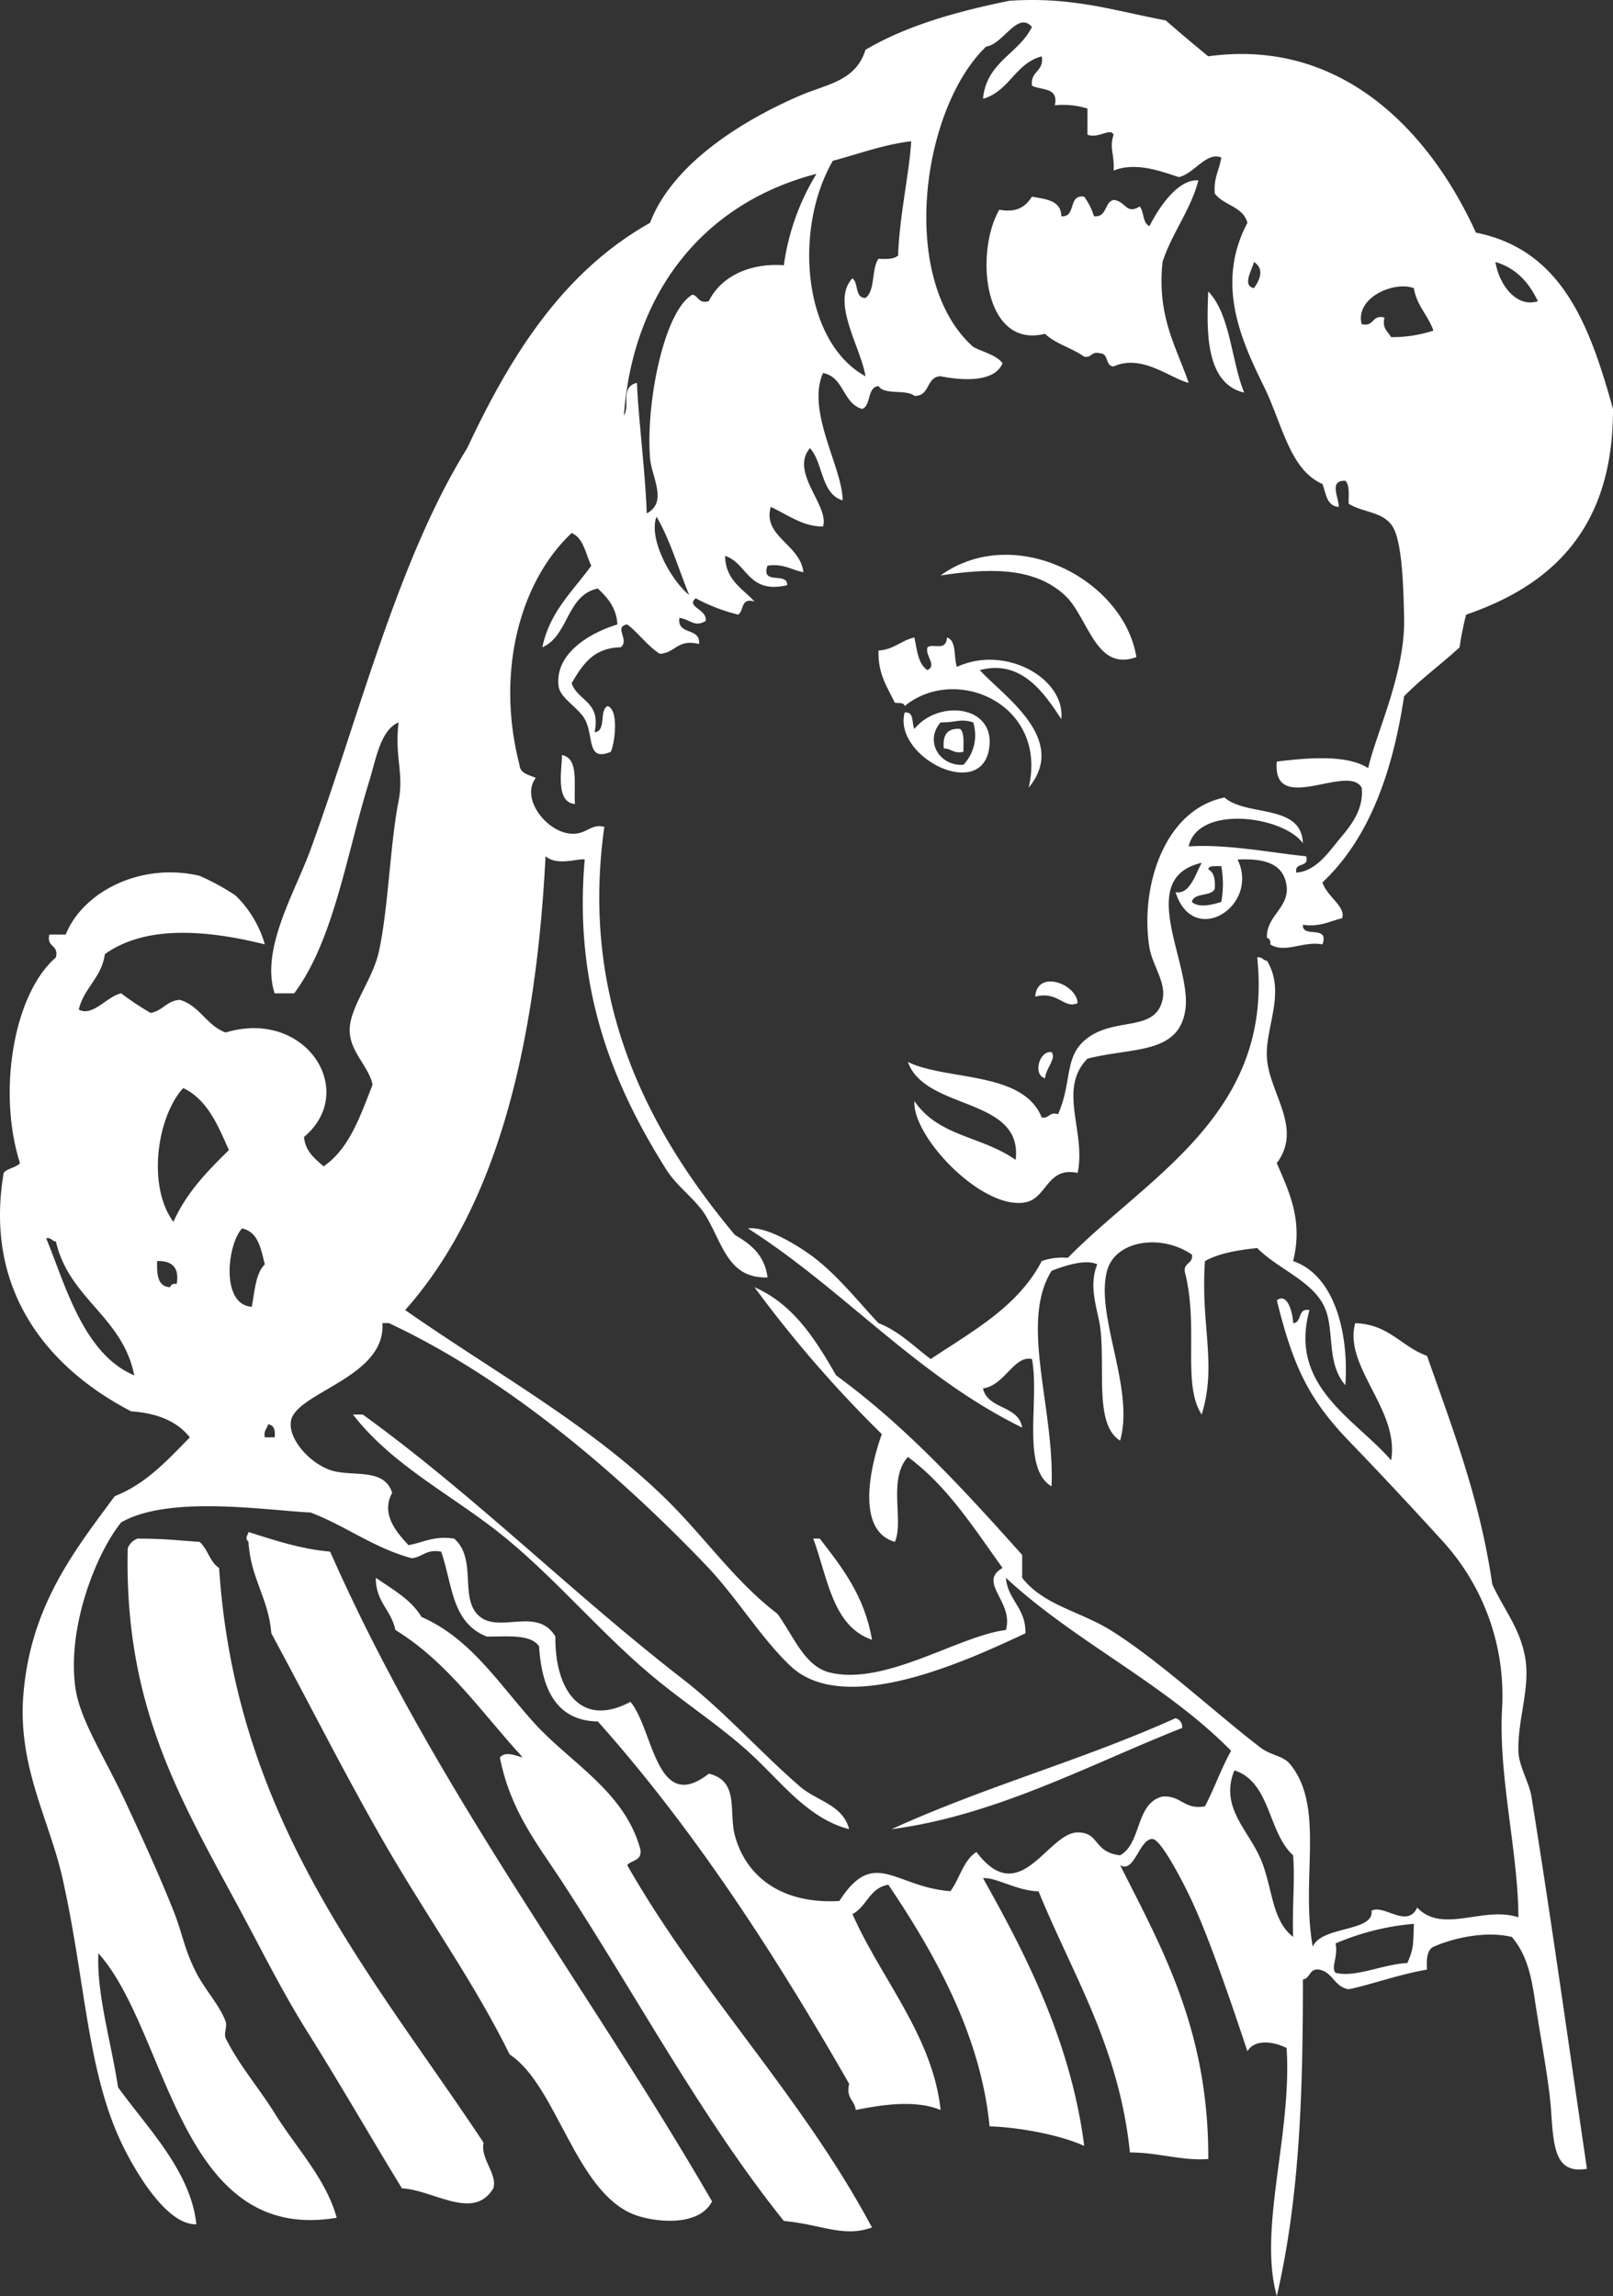
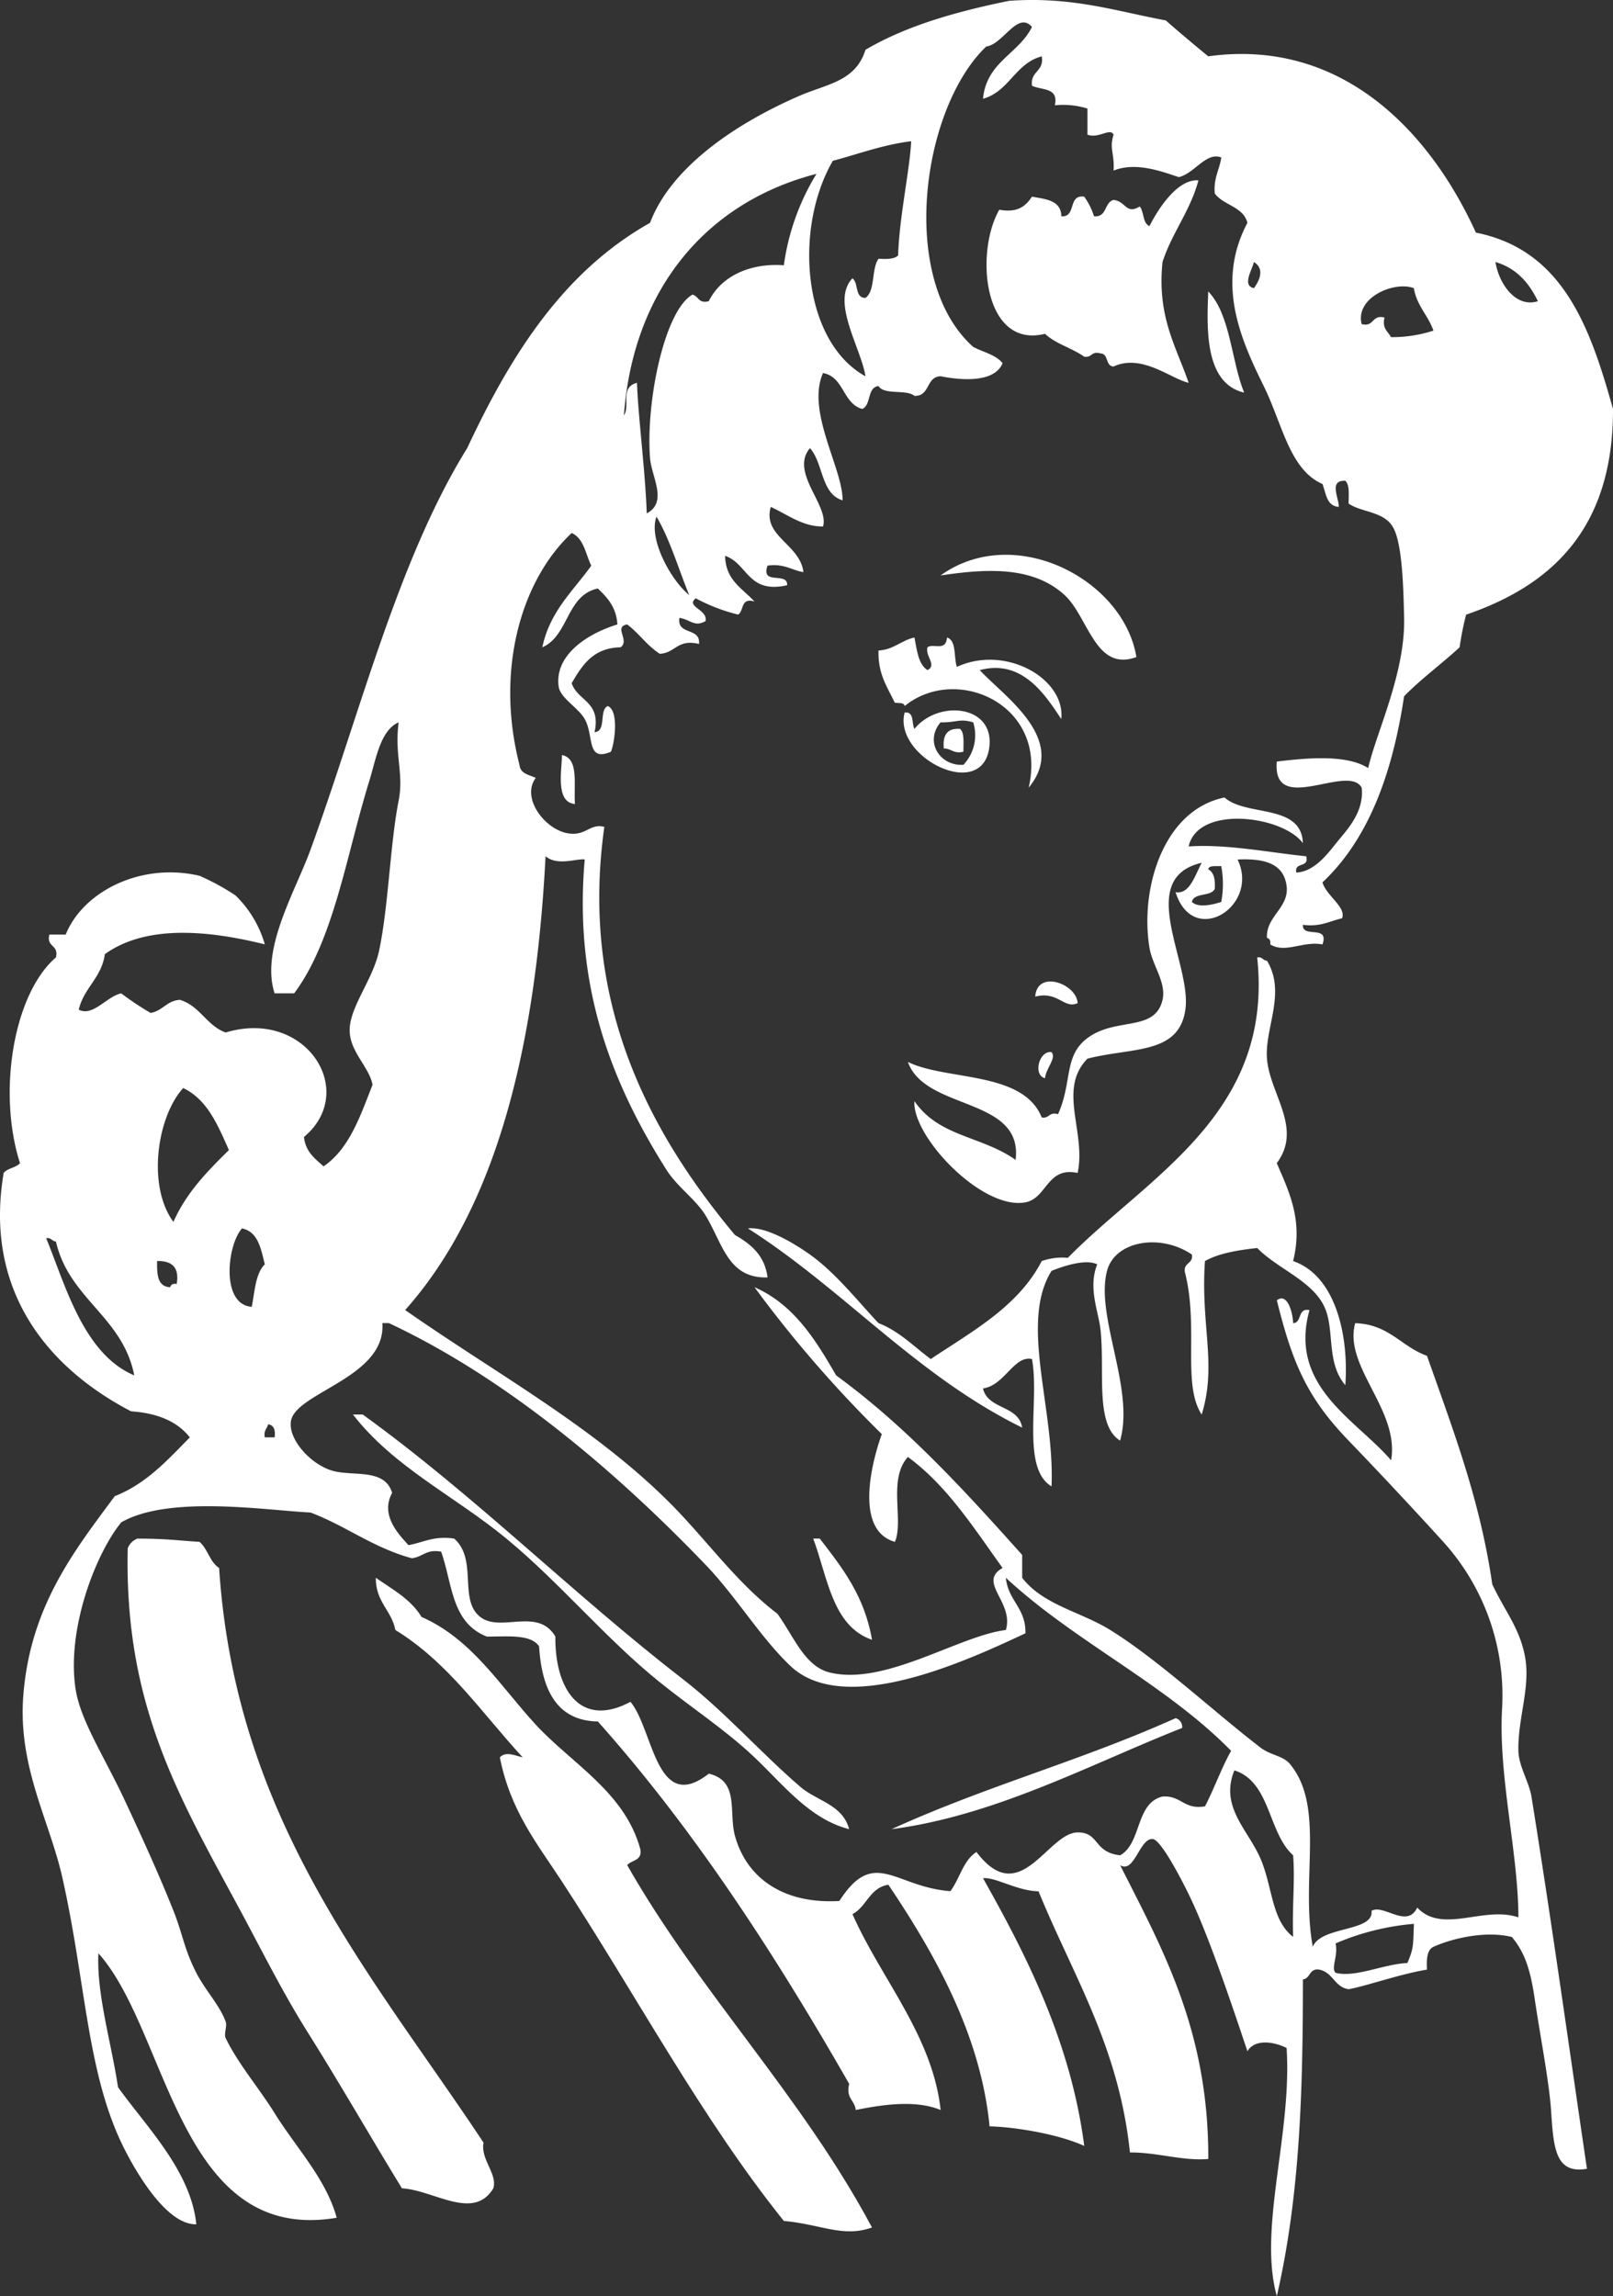
<svg xmlns="http://www.w3.org/2000/svg" fill="#FFF" viewBox="0 0 239.701 341.15">
  <rect x="0" y="0" width="239.701" height="341.15" fill="#333333" stroke="none" />
  <title>retro_ad__womenAsset 6</title>
  <g>
    <path d="M178.093,26.8c-1.231,4.591-3.909,7.734-5.336,12.128-.841,8.117,2.025,12.529,3.882,17.949-2.617-.577-6.927-4.363-11.158-2.425-1.248-.048-.694-1.894-1.94-1.941-1.372-.4-1.258.684-2.426.485-1.788-1.284-4.248-1.9-5.821-3.4-9.126,2.286-10.462-12.04-6.793-18.434,2.762.5,3.955-.574,4.853-1.94,2.051.374,4.325.524,4.365,2.911,2.288.186.922-3.283,3.4-2.911a9.964,9.964,0,0,1,1.455,2.911c1.972.193,1.493-2.065,2.911-2.426,1.843.194,1.841,2.231,3.881.971.672.781.41,2.5,1.454,2.91C172.288,30.7,175.1,26.567,178.093,26.8Z" style="fill-rule: evenodd" />
    <path d="M179.549,43.3c3.325,3.466,3.389,10.194,5.335,15.038C178.862,56.949,179.369,48.377,179.549,43.3Z" style="fill-rule: evenodd" />
    <path d="M168.876,97.628c-6.116,2.266-7.13-5.975-10.672-9.216-4.725-4.326-11.609-3.934-18.434-2.911C150.709,77.63,166.98,86.042,168.876,97.628Z" style="fill-rule: evenodd" />
    <path d="M135.89,94.718c.376,1.887.555,3.971,1.94,4.851,1.466-.735-.4-2.129,0-3.395.859-.648,2.722.707,2.91-1.456,1.453.488.958,2.923,1.456,4.366,7.217-3.335,16.136,1.726,15.523,7.762-2.456-3.723-5.876-8.957-12.128-7.277,3.593,3.894,13.243,10.259,7.277,17.464,2.9-12.365-10.759-18.384-18.434-12.128-.078-.568-.885-.409-1.455-.486-1.094-2.3-2.54-4.251-2.426-7.761C132.841,96.521,133.9,95.155,135.89,94.718Z" style="fill-rule: evenodd" />
    <path d="M134.434,105.875c1.472-.178,1.007,1.581,1.456,2.426,3.52-4.329,11.66-3.552,11.157,2.425C146.32,119.351,132.677,112.544,134.434,105.875Zm5.336,1.456c-2.408,2.829-.144,6.524,3.4,6.306a6.392,6.392,0,0,0,1.455-6.306C142.545,106.717,142.223,107.367,139.77,107.331Z" style="fill-rule: evenodd" />
    <path d="M142.681,108.3c.668.625.48,2.107.485,3.395-1.482.351-1.769-.5-2.91-.484C140.055,109.233,140.752,108.151,142.681,108.3Z" style="fill-rule: evenodd" />
    <path d="M83.5,112.182c2.582.489,1.736,4.406,1.94,7.276C82.391,119.222,83.575,114.011,83.5,112.182Z" style="fill-rule: evenodd" />
    <path d="M186.825,142.258c.783-.136.836.459,1.455.486,2.89,4.76-.355,10,0,14.552.411,5.251,5.349,10.319,1.456,15.524,1.775,4.14,3.957,8.458,2.425,14.553,6.307,2.154,8.3,11.036,7.762,18.434-2.771-3.219-1.64-7.784-2.911-11.158-1.592-4.228-6.985-5.961-10.187-9.217-2.916.319-5.69.778-7.761,1.941-.671,9.593,1.818,15.319-.485,22.8-2.915-4.423-.457-12.81-2.426-20.861-.518-1.812,1.205-1.381.97-2.91-4.695-3.185-11.436-2.038-12.612,2.426-1.774,6.731,4.145,17.511,1.94,25.225-3.782-2.377-2.232-10.246-2.91-16.493-.3-2.734-1.886-6.21-.486-9.7-1.724-.854-5.067.268-6.791.97-4.8,7.708.489,20.428,0,32.017-4.547-2.73-1.743-12.81-2.91-18.919-2.653-.6-4.068,3.936-7.277,4.366.715,3.166,5.3,2.464,5.821,5.821-15.722-7.725-26.432-20.461-40.749-29.592,2.488-.316,6.486,1.943,9.217,3.881,3.882,2.756,7.364,7.23,10.187,10.187,3.138,1.229,5.245,3.487,7.761,5.337,6.2-4.149,12.948-7.751,16.494-14.553a9.073,9.073,0,0,1,3.881-.485C170.5,174.838,189.319,165.482,186.825,142.258Z" style="fill-rule: evenodd" />
    <path d="M160.145,149.049c-2.041.931-2.884-1.852-6.307-.97C154.116,144,160.005,146.175,160.145,149.049Z" style="fill-rule: evenodd" />
    <path d="M156.264,156.326c.776.918-.842,2.384-.97,3.881C153.467,159.749,154.406,156.057,156.264,156.326Z" style="fill-rule: evenodd" />
    <path d="M52.451,210.173h1.456c16.776,12.133,31.171,26.631,47.54,39.293,6.225,4.815,11.512,10.872,17.464,16.008,2.467,2.13,6.315,2.638,7.276,6.307-5.9-1.507-9.8-6.632-14.068-10.672-4.311-4.088-9.326-7.343-14.068-11.158-8.044-6.472-14.832-14.776-22.8-21.344C67.564,222.268,58.547,218.035,52.451,210.173Z" style="fill-rule: evenodd" />
-     <path d="M36.929,227.637c3.824,1.188,7.538,2.487,12.127,2.91C64.7,266,87.081,294.718,105.814,327.082c-2,3.939-8.837,3.053-11.644,1.941-8.694-3.445-11.446-19.2-18.434-23.77-4.888-9.912-11.033-18.642-16.978-28.621C52.47,266.076,46.651,254.4,40.324,242.675c-.422-5.239-3.11-8.21-3.395-13.584C36.346,228.455,36.739,228.329,36.929,227.637Z" style="fill-rule: evenodd" />
    <path d="M29.652,229.091c1.218,1.047,1.53,3,2.91,3.881,2.454,37.592,22.731,60.4,39.293,85.38-.467,2.507,2.1,4.644,1.456,6.791-2.947,4.9-8.844.259-13.583,0-4.6-7.51-8.977-15.176-14.068-23.286-3.726-5.934-6.69-11.957-10.187-18.434-9.033-16.73-17.014-30.239-16.493-53.362a2.446,2.446,0,0,1,1.455-1.454C24.732,228.624,25.911,228.848,29.652,229.091Z" style="fill-rule: evenodd" />
    <path d="M120.852,228.607h.97c3.316,4.283,6.665,8.533,7.761,15.038C123.687,241.617,123,234.383,120.852,228.607Z" style="fill-rule: evenodd" />
    <path d="M55.847,234.428c2.471,1.732,5.222,3.186,6.791,5.821,7.487,3.259,11.761,10.346,16.98,16.008,5.3,5.748,13.185,9.979,15.523,18.434.367,1.823-1.27,1.641-1.941,2.426,10.921,19.156,25.915,34.237,36.383,53.846-4.3,1.541-7.551-.469-13.1-.971-12.157-15.135-21.965-33.6-32.986-50.45-3.681-5.627-7.64-10.471-9.218-18.433.918-.963,2.292-.236,3.395,0-6.05-6.561-11.092-14.133-18.918-18.92C58.168,239.222,55.81,238.022,55.847,234.428Z" style="fill-rule: evenodd" />
    <path d="M174.7,255.287a1.339,1.339,0,0,1,.971,1.456c-13.68,5.4-27.724,13.024-43.174,15.038C146.667,265.32,160.633,261.621,174.7,255.287Z" style="fill-rule: evenodd" />
    <path d="M219.327,34.565c12.948,2.576,16.978,14.068,20.374,26.2.046,17.508-8.819,26.108-21.829,30.562a45.63,45.63,0,0,0-.97,4.851c-2.685,2.489-5.692,4.657-8.247,7.277-1.741,11.517-5.291,21.227-12.128,27.65.568,2,3.568,3.667,2.911,5.336-1.847.416-3.214,1.313-5.821.97-.127,2.068,3.964-.084,2.91,2.911-2.963-.538-5.507,1.383-7.761,0,.078-.564-.107-.864-.486-.97-.195-3.194,3.371-4.505,2.911-7.762-.413-2.922-2.653-4.108-7.277-3.88,3.335,6.944-6.608,13.177-9.217,4.851,2.073.353,2.828-2.372,3.882-4.367-9.991,2.312-1.438,14.985-2.426,21.829-.967,6.7-7.932,5.562-14.553,7.277-4.466,4.56-.17,10.876-1.455,16.978-4.574-.979-4.534,3.753-7.762,4.367-6.41,1.219-16.866-9.788-16.493-15.038,3.663,5.334,9.927,5.128,15.038,8.731,1.137-9.4-13.418-7.266-16.009-14.552,5.722,2.81,17.106,1.312,19.889,8.247,1.169.2,1.055-.886,2.426-.486,2.251-5.064.689-8.977,4.851-11.642s9.589-.7,10.672-5.336c.6-2.563-1.511-5.137-1.941-7.763-1.433-8.765,2.06-20.465,11.158-22.313,3.248,2.895,11.428.861,11.643,6.791-2.957-4.075-15.595-5.747-16.978.484,5.526-.415,12.691,1,17.463,1.456.516,1.809-1.819.768-1.455,2.426,2.888-.174,4.841-3.085,6.305-4.852,1.511-1.822,3.773-4.336,3.4-7.761-2.006-3.683-13.307,4.308-12.613-3.881,4.523-.55,10.388-1.08,13.582.97,1.146-5.151,5.53-14.088,5.337-22.314-.091-3.912-.215-10.378-1.456-13.1-1.267-2.78-4.594-2.447-6.791-3.88,0-1.289.184-2.77-.485-3.4-2.486-.069-.983,2.406-.971,3.88-1.825-.114-1.89-1.988-2.425-3.395-4.9-2.136-5.959-8.928-8.731-14.553-3.351-6.8-7.2-15.258-2.426-24.255-.63-2.443-3.563-2.582-4.851-4.366-.2-2.3.7-3.5.97-5.336-2.209-.91-3.984,2.362-6.306,2.911-2.621-.858-6.412-2.3-9.7-.97.146-2.633-.668-3.226,0-5.337-.5-1.081-2.23.634-3.881,0V16.131a12.167,12.167,0,0,0-4.851-.485c.606-2.709-2-2.207-3.395-2.911-.274-2.213,1.828-2.051,1.454-4.365-3.962,1.049-4.819,5.205-8.731,6.306C146.583,9.2,151.385,8.019,153.354,4c-2.14-2.434-4.268,2.594-6.792,2.911-9.563,9.106-13.179,34.6-1.941,44.629,1.471.793,3.371,1.156,4.366,2.425-1.232,3.036-6.452,2.489-9.217,1.94-2.185.079-1.526,3-3.88,2.912-1.242-1.023-4.464-.065-5.337-1.456-1.739.2-1.045,2.836-2.425,3.4-2.907-.812-2.681-4.757-5.822-5.336-2.528,5.71,2.927,14.119,2.911,18.918-3.237-.967-2.86-5.548-4.851-7.761-3.045,3.6,2.9,8.535,1.94,11.642-2.929.038-5-1.6-7.761-2.911-1.269,4.383,4.35,5.529,4.851,9.7-1.794-.308-2.888-1.316-5.337-.97-1.053,2.994,3.038.843,2.912,2.911-5.857,1.328-5.834-3.222-9.217-4.367.069,3.65,2.6,4.84,4.365,6.791-2.089-.633-1.534,1.377-2.425,1.942a26.793,26.793,0,0,1-6.307-2.426c-1.55,1.271,1.856,1.67,1.456,3.395-1.712.938-2.169-.227-3.882-.484-.382,2.647,3.178,1.351,2.912,3.88-3.221-.794-3.5,1.347-5.822,1.456-1.879-1.193-3.1-3.049-4.851-4.366-2.08.379.439,2.346-.97,3.4-4.121.083-5.721,2.686-7.277,5.335.895,2.664,4.4,2.716,3.4,7.277,1.809-.131.637-3.244,1.941-3.881,1.706.575,1.072,5.47.485,6.791-3.676,1.563-2.474-2.338-3.881-4.85-.96-1.715-3.647-3.118-3.881-4.851-.625-4.637,4.2-7.829,8.733-9.217-.17-2.58-1.5-4-2.912-5.337-4.679.98-4.3,7.018-8.246,8.733,1.118-5.35,4.578-8.359,7.276-12.128-.852-1.735-1.113-4.061-2.911-4.851-7.537,7.04-11.371,20.405-7.761,34.442.117,1.339,1.43,1.48,2.426,1.941-2.242,2.957,1.353,7.722,4.851,8.246,2.637.4,3.174-1.519,5.335-.97-3.7,26.161,6.779,45.519,19.405,60.638,2.362,1.357,4.429,3.009,4.85,6.306-5.885.187-6.653-5.01-9.216-9.217-1.455-2.385-4.209-4.235-5.822-6.791C91.17,161.337,85.2,146.968,86.894,127.706c-1.078-.2-4.068,1.024-5.821-.486-1.426,27.525-6.972,51.809-20.86,67.429,13.431,9.4,27.9,17.233,39.294,28.621,5.417,5.418,9.858,11.811,16.008,16.494,2.392,3.243,4.011,7.8,7.761,8.732,8.219,2.041,19.216-5.457,26.2-6.307,1.243-4.181-4.273-7.068-.485-9.217-4.264-5.922-8.2-12.173-14.068-16.493-3.028,3.319-.568,9.478-1.94,12.612-5.907-1.688-3.592-11.423-1.94-16.008a179.551,179.551,0,0,1-18.92-21.829c5.84,2.568,9.051,7.766,12.128,13.1,10.471,7.639,19.094,17.127,27.651,26.68v3.4c3.125,4.046,8.655,5.008,13.1,7.761,7.184,4.455,15.691,12.4,22.315,17.464,1.518,1.161,3.35,1.2,4.366,2.425,5.273,6.363,1.56,16.963,3.4,27.167,1.263-3.109,9.127-2.186,8.732-5.336,1.806-1.059,5.291,2.715,6.791-.486,3.771,3.99,9.866-.3,15.038,1.455-.027-9.674-3-20.989-2.425-31.046a34.02,34.02,0,0,0-8.732-24.741c-4.251-4.676-9.075-9.854-14.068-15.038-6.09-6.322-8.325-11.347-10.672-20.859,1.509-1.155,2.339,1.611,2.425,3.4,1.368-.087.6-2.305,2.426-1.94-3.177,11.358,6.943,16.248,12.128,22.315,1.295-7.5-7.117-13.921-5.337-20.375,5.026.149,6.853,3.5,10.673,4.851,3.779,10.774,7.86,21.246,9.7,33.958,1.863,3.955,4.052,6.483,4.851,10.672.876,4.6-1.075,9.175-.971,14.068.049,2.272,1.6,4.652,1.941,6.792,2.97,18.394,5.776,38.569,8.247,55.3-4.768.829-4.966-3.226-5.337-8.732-.285-4.251-1.649-11.2-2.424-16.494-.592-4.028-1.374-6.824-3.4-9.217-3.805-.934-8.621.118-11.641,1.456-.989.468-1.049,1.862-.971,3.395-4.021.654-9,2.439-11.643,2.91-2.112-.312-2.328-2.522-4.366-2.91-1.523-.229-1.281,1.306-2.425,1.456-.013,16.051-.374,31.875-3.881,47.054-2.8-10.045,2.281-24.029,1.455-36.867-1.982-1-4.767-1.335-5.821.485-1.949-5.8-5.364-16.1-8.247-22.315-1.11-2.394-4.515-9.093-5.821-9.216-1.958-.187-2.72,5.2-4.851,3.88,6.348,12.571,13.178,24.66,13.1,43.658-3.89.313-7.523-.99-11.643-.97-1.646-15.816-8.528-26.4-13.582-38.807-3.144-.033-6.44-2.151-8.247-1.94,5.866,10.465,13.006,23.861,15.038,39.778-3.8-1.742-10.161-2.811-14.068-2.91-1.324-13.734-8.334-25.933-15.038-35.9-2.793.441-3.207,3.261-5.337,4.365,4.216,9.551,11.929,18.119,13.1,29.107-3.685-1.539-8.629-.811-12.612,0-.149-1.469-1.5-1.732-.971-3.88-11.078-19.324-23.022-37.777-37.353-53.848-5.864-.1-8.317-4.364-8.731-11.157-1.222-1.851-4.7-1.446-7.762-1.455-5.288-2.079-5.089-7.779-6.792-12.613-2.214-.435-2.75.807-4.365.971-5.724-1.555-9.764-4.79-15.038-6.792-6.583-.321-21-2.625-28.136,1.455-3.755,4.6-8.146,15.774-6.792,24.741.705,4.672,4.237,10.009,7.276,16.493,2.527,5.389,5.227,11.327,7.277,16.494,1.4,3.537,1.563,5.624,3.395,9.216,1.3,2.539,3.552,4.915,4.366,7.277.24.692-.316,1.77,0,2.426,1.839,3.8,4.983,7.461,7.277,11.156,3.205,5.162,7.625,9.721,9.217,15.524-23.543,3.982-24.969-27.642-35.412-39.293-.308,6,1.976,13.522,2.91,19.889,4.327,6.035,10.816,12.453,11.642,20.374-4.087.137-8.4-6.683-10.672-11.158-5.589-11.016-5.7-24.552-9.217-40.262-1.922-8.593-6.652-16.522-5.821-27.166,1.038-13.283,7.633-21.545,13.583-29.592,4.749-1.881,7.859-5.4,11.157-8.732-1.833-2.371-4.8-3.609-8.732-3.881C7.194,203.3-2.434,191.843.546,174.274c.573-.719,1.832-.754,2.425-1.454-3.376-10.538-.96-25.147,5.336-30.562.48-1.934-1.45-1.461-.97-3.4H9.763c2.571-6.384,11.164-10.772,19.889-8.732a35.427,35.427,0,0,1,5.336,2.911,16.482,16.482,0,0,1,4.366,7.277c-8.42-2.089-17.626-2.957-23.77,1.455-.5,3.545-3.111,4.975-3.881,8.246,2.083,1.1,4.163-1.969,6.307-2.424a42.773,42.773,0,0,0,4.365,2.91c1.81-.293,2.379-1.825,4.366-1.94,2.983.9,3.946,3.815,6.791,4.85,11.944-3.607,19.754,8.74,11.643,15.524.224,2.2,1.634,3.217,2.911,4.365,3.84-2.627,5.451-7.484,7.277-12.127-.508-2.7-3.483-4.961-3.4-8.247.089-3.413,3.452-7.4,4.366-11.642,1.386-6.442,1.642-15.877,2.91-22.315.8-4.063-.631-6.672,0-11.642-2.733,1.174-3.367,5.509-4.366,8.731-3.4,10.955-5.261,23.645-11.157,31.533H40.809c-2.134-6.547,3.073-15.13,5.337-21.345,7.345-20.174,12.993-43.1,23.285-59.668C75.876,52.815,83.658,40.385,96.6,33.11c3.248-8.6,13.391-15.074,22.315-18.919,3.947-1.7,8.248-2.1,9.7-6.792,6.468-3.817,14.342-5.84,21.345-7.276,9.4-.669,15.917,1.545,23.284,2.911,2.062,1.819,4.178,3.583,6.307,5.336C199.457,5.617,212.539,19.64,219.327,34.565ZM123.762,23.893c-5.833,10.067-4.523,26.846,4.851,32.016-.658-4.25-5.2-11.081-1.941-14.552.953.664.309,2.925,1.941,2.91,1.5-1.082.857-4.317,1.94-5.821,1.2.064,2.337.073,2.91-.486.19-5.827,1.748-12.757,1.941-16.978C131.1,21.528,127.6,22.883,123.762,23.893ZM92.716,61.731c.978-1.519-.633-4.192,1.94-4.851.181,5.018,1.241,13.18,1.455,19.4,3.186-1.69.7-5.418.485-8.247-.634-8.379,2.149-21.9,6.307-24.255.925.207.877,1.386,2.425.971,1.917-3.862,6.361-5.694,11.157-5.337a35.065,35.065,0,0,1,4.851-13.583C104.5,30.182,94.052,43.5,92.716,61.731ZM186.34,42.812c.769-1.046,1.682-2.828,0-3.881C186.075,40.088,184.534,42.446,186.34,42.812Zm42.2,1.941c-1.314-2.729-3.181-4.9-6.307-5.822C222.75,42.215,225.3,45.793,228.544,44.753Zm-26.2,3.4c1.935.479,1.46-1.45,3.4-.97-.385,1.677.538,2.048.97,2.91a19.78,19.78,0,0,0,6.307-.97c-.793-2.28-2.47-3.675-2.912-6.306C207.18,41.71,201.358,44.219,202.349,48.148ZM102.418,88.412c-1.6-3.9-2.825-8.172-4.852-11.643C96.323,79.959,99.607,86.132,102.418,88.412Zm78.1,43.659c-.573,1.206-3.07.487-3.4,1.94,1.014.956,3.222.371,4.366,0a14.546,14.546,0,0,0,0-5.336c-.726.083-1.79-.173-1.94.485C180.4,129.606,180.619,130.677,180.519,132.071ZM27.226,161.663c-3.846,4.2-5.427,14.487-1.455,19.888,1.932-4.374,5.072-7.54,8.247-10.672C32.369,167.192,30.834,163.391,27.226,161.663Zm12.128,26.195c-.591-2.319-.98-4.841-3.395-5.337-2.228,2.5-3.152,11.338,1.454,11.644C37.863,191.865,37.964,189.217,39.354,187.858Zm-19.4,16.494c-1.745-8.766-9.686-11.336-11.643-19.89-.619-.027-.672-.622-1.454-.485C9.582,190.479,12.3,201.158,19.95,204.352Zm5.336-13.1c.107-.378.406-.565.97-.485.422-2.524-.762-3.442-2.911-3.4C23.3,189.36,23.412,191.187,25.286,191.254Zm17.949,19.889c-.438,2.565,2.636,6.159,5.821,7.276,3.132,1.1,8.047-.453,9.217,3.4-1.819,3.286.958,6.147,2.425,7.762,2.2-.387,3.756-1.42,6.792-.97,3.544,3.124.6,9.1,3.881,11.642,3.051,2.363,8.545-1.506,11.157,2.911-.089,7.671,3.591,13.731,11.158,9.7,3.427,4.1,3.8,16.818,11.642,10.672,4.588,1.085,2.926,5.723,3.881,9.217,1.714,6.275,7.185,10.189,15.523,9.7,5.17-8.047,8.2-2.087,16.494-1.455,1.394-1.84,1.9-4.574,3.88-5.821,6.5,8.606,10.539-2.87,15.039-2.911,3.252-.03,2.323,2.957,6.306,3.4,3.228-1.785,2.256-7.77,6.306-8.732,2.778-.191,3.173,2,6.307,1.455,1.383-2.659,2.429-5.656,3.88-8.247-9.763-9.964-23.245-16.209-33.472-25.71.317,3.4,2.989,4.449,2.911,8.247-8.572,4.013-26.845,12.522-34.927,4.851-4.467-4.239-7.994-10.223-12.613-15.038-13.343-13.908-29.637-27.746-47.055-35.9h-.971C57.405,204.676,43.964,206.861,43.235,211.143Zm-3.881,2.425h1.455c.135-1.106-.116-1.823-.97-1.941C39.686,212.284,39.148,212.554,39.354,213.568Zm147.957,62.579c1.835,4.289,1.6,9.117,4.85,11.642-.151-4.769.295-8.359,0-12.127-3.755-3.359-3.333-10.9-8.731-12.613C181.226,268.489,185.47,271.847,187.311,276.147Zm11.157,12.612c.418,1.934-.725,3.585,0,4.366,2.96.753,7.05-1.282,10.672-1.455.953-2.215.853-2.619.97-5.821A37.456,37.456,0,0,0,198.468,288.759Z" style="fill-rule: evenodd" />
  </g>
</svg>